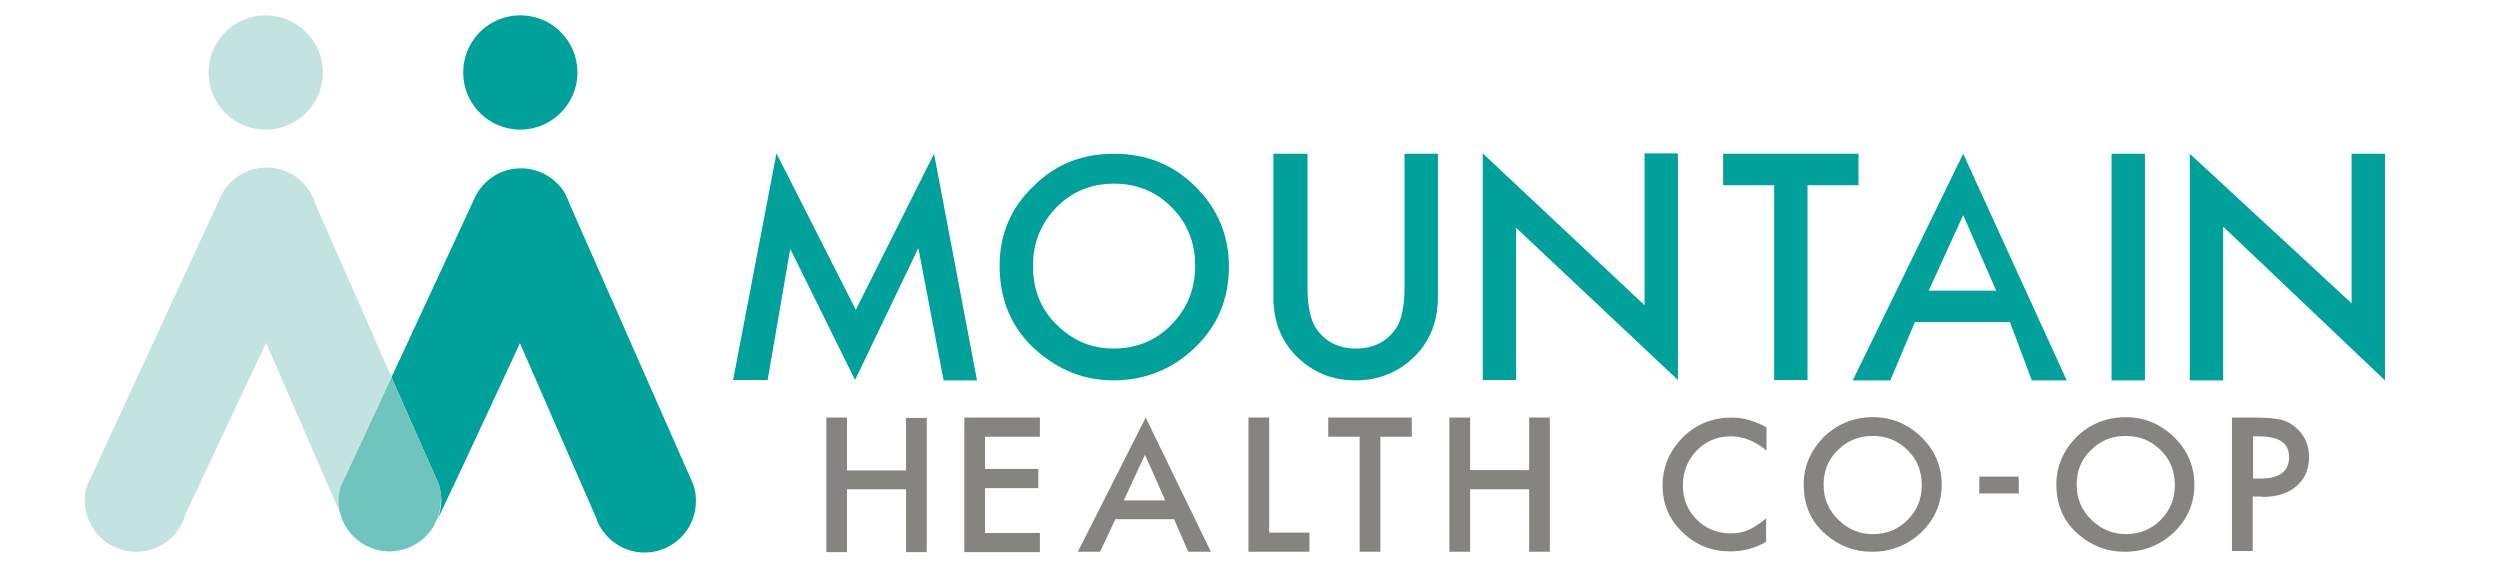
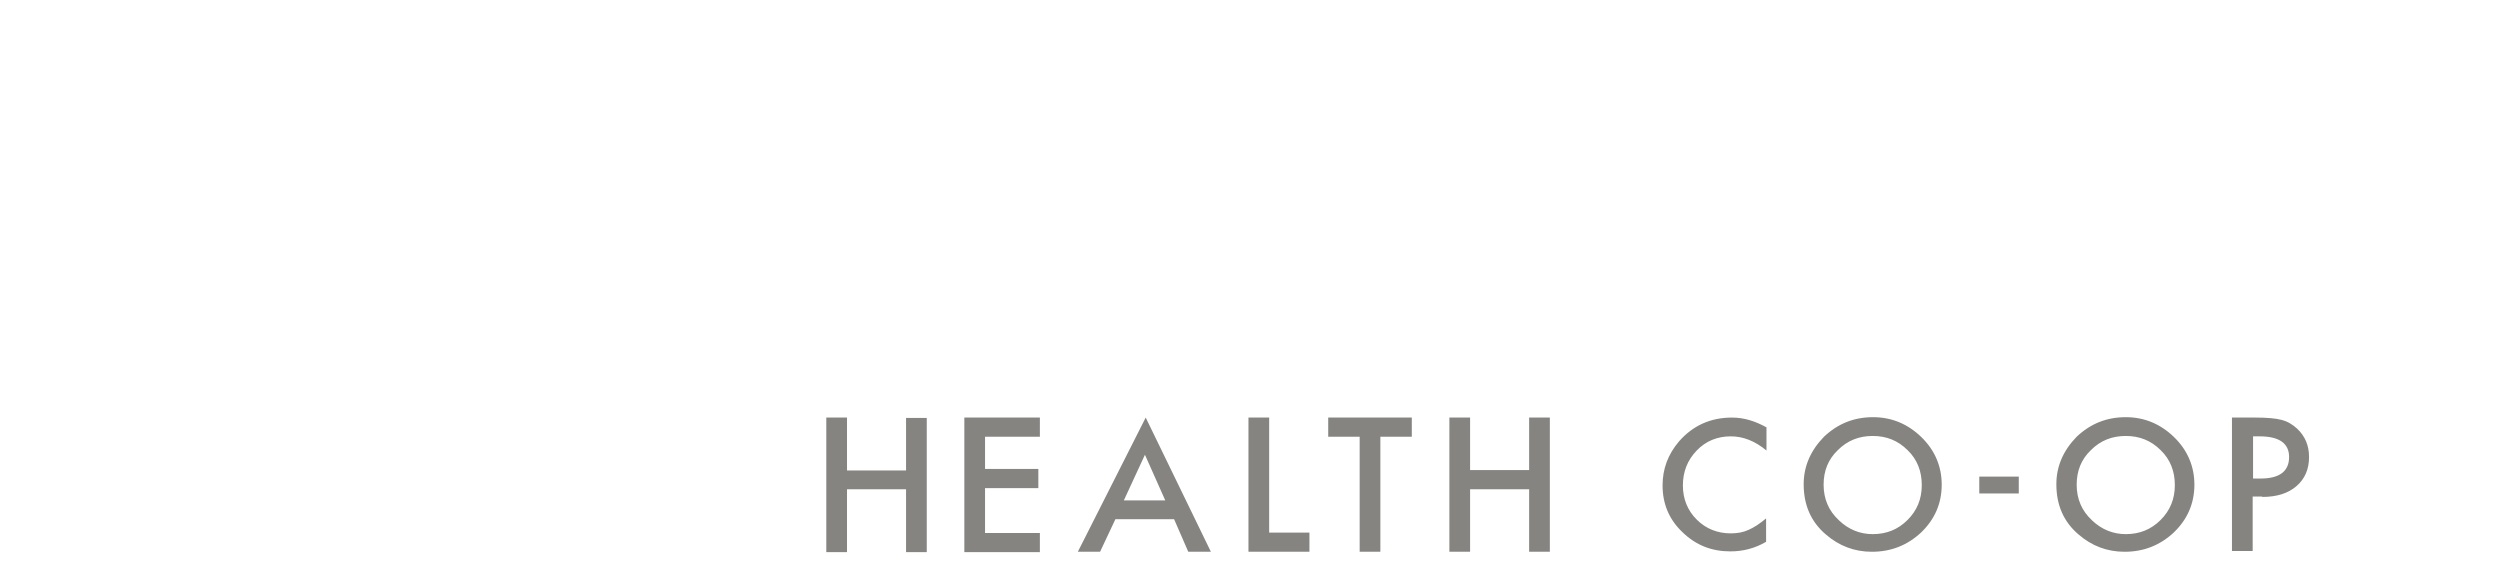
<svg xmlns="http://www.w3.org/2000/svg" version="1.2" viewBox="0 0 652 149" width="652" height="149">
  <title>mountain-health-co-op-logo-vector-svg</title>
  <style>
		.s0 { fill: #c3e3e1 } 
		.s1 { fill: #00a09b } 
		.s2 { fill: #70c4be } 
		.s3 { fill: #858481 } 
	</style>
-   <path id="Layer" fill-rule="evenodd" class="s0" d="m69.3 33.8c8.2 0 14.9-6.6 14.9-14.9 0-8.2-6.7-14.9-14.9-14.9-8.2 0-14.9 6.6-14.9 14.9 0 8.3 6.7 15 14.9 14.9zm19.9 92.4v-0.1c0.3-0.7 0.6-1.4 1-2.1l11.9-25.7-19.9-45.2q-0.4-1.5-1.2-2.7v-0.1c-2.3-4-6.6-6.6-11.5-6.6-4.9 0-9.2 2.7-11.5 6.6v0.1c-0.4 0.7-0.7 1.3-1 2.1l-33 71.4c-0.4 0.7-0.7 1.4-1 2.1l-0.1 0.1c-0.5 1.4-0.8 2.9-0.8 4.4 0 7.4 6 13.4 13.4 13.4 4.5 0 8.5-2.2 10.9-5.6 0.9-1.3 1.6-2.7 2-4.3l21-44.6 19.8 45.6c0 0.1 0.1 0.2 0.1 0.2-0.5-1.4-0.8-3-0.8-4.5-0.1-1.6 0.2-3.1 0.7-4.5z" />
-   <path id="Layer" fill-rule="evenodd" class="s1" d="m180.8 126.3c0.5 1.4 0.7 2.8 0.7 4.4 0 7.4-6 13.4-13.4 13.4-5 0-9.4-2.8-11.7-6.9q-0.6-1-0.9-2.1l-19.9-45.6c0 0-16.2 35-21.4 45.8 0.5-1.5 0.9-3 0.9-4.7 0-1.5-0.3-3-0.7-4.4l-0.1-0.1c-0.2-0.7-0.5-1.3-0.8-1.9l-11.4-25.8 21.2-45.7c0.3-0.7 0.6-1.4 1-2.1l0.1-0.1c2.3-4 6.6-6.6 11.5-6.6 4.9 0 9.2 2.7 11.5 6.6v0.1q0.7 1.3 1.2 2.7l31.3 71c0.3 0.6 0.6 1.3 0.8 1.9zm-45.1-122.3c8.2 0 14.9 6.6 14.9 14.9 0 8.2-6.7 14.9-14.9 14.9-8.2 0-14.9-6.6-14.9-14.9 0-8.2 6.6-14.9 14.9-14.9z" />
-   <path id="Layer" class="s2" d="m114.4 126.2l-0.1-0.1c-0.2-0.7-0.5-1.3-0.8-1.9l-11.4-25.8-11.9 25.6c-0.4 0.7-0.7 1.4-1 2.1l-0.1 0.1c-0.5 1.4-0.8 2.9-0.8 4.4 0 1.6 0.3 3.1 0.8 4.5 0.2 0.6 0.5 1.2 0.8 1.8 2.3 4.1 6.7 6.9 11.7 6.9 4.8 0 9.1-2.6 11.4-6.4 0.3-0.5 0.6-1.3 1.1-2.3 0.5-1.5 0.9-3 0.9-4.7 0.1-1.4-0.1-2.9-0.6-4.2z" />
  <path id="Layer" fill-rule="evenodd" class="s3" d="m220.9 122.7h15.4v-13.7h5.4v35h-5.4v-16.4h-15.4v16.4h-5.4v-35.1h5.4zm50.3-8.8h-14.3v8.4h13.9v5h-13.9v11.7h14.3v5h-19.7v-35.1h19.7zm35 21.5h-15.3l-4 8.5h-5.8l17.7-35 17 35h-5.9zm-2.3-4.9l-5.3-11.9-5.5 11.9zm27.1-21.6v30h10.5v5h-15.9v-35zm29 5v30h-5.4v-30h-8.2v-5h21.8v5zm23.4 8.7h15.4v-13.7h5.4v35h-5.4v-16.3h-15.4v16.3h-5.4v-35h5.4zm77.3-11.2v6.1c-3-2.5-6.1-3.7-9.3-3.7-3.5 0-6.5 1.2-8.9 3.7-2.4 2.5-3.6 5.5-3.6 9.1 0 3.5 1.2 6.5 3.6 8.9 2.4 2.4 5.4 3.6 8.9 3.6 1.8 0 3.3-0.3 4.6-0.9 0.7-0.3 1.4-0.7 2.2-1.2q1.2-0.8 2.4-1.8v6.1c-2.9 1.7-6 2.5-9.3 2.5-4.9 0-9-1.6-12.5-5-3.5-3.3-5.2-7.4-5.2-12.2 0-4.3 1.4-8.1 4.3-11.5 3.6-4.1 8.2-6.2 13.8-6.2 3.1 0 6 0.9 8.9 2.5zm15 2.5c3.6-3.4 7.8-5.1 12.8-5.1 4.9 0 9.1 1.8 12.6 5.2 3.5 3.4 5.3 7.6 5.3 12.4 0 4.9-1.8 9-5.3 12.4q-5.4 5.1-12.9 5.1-6.8 0-12-4.5c-3.9-3.3-5.8-7.7-5.8-13.1 0-4.7 1.8-8.8 5.3-12.4zm3.9 21.8c2.5 2.4 5.5 3.6 8.8 3.6 3.6 0 6.6-1.2 9.1-3.7 2.5-2.5 3.7-5.5 3.7-9.1 0-3.6-1.2-6.7-3.7-9.1-2.5-2.5-5.5-3.7-9.1-3.7-3.6 0-6.6 1.2-9.1 3.7-2.5 2.4-3.7 5.4-3.7 9 0 3.7 1.3 6.8 4 9.3zm36.6-11.4h10.3v4.4h-10.3zm25.4-10.4c3.6-3.4 7.8-5.1 12.8-5.1 4.9 0 9.1 1.8 12.6 5.2 3.5 3.4 5.3 7.6 5.3 12.4 0 4.9-1.8 9-5.3 12.4q-5.4 5.1-12.9 5.1-6.8 0-12-4.5c-3.9-3.3-5.8-7.7-5.8-13.1 0-4.7 1.8-8.8 5.3-12.4zm4 21.8c2.5 2.4 5.5 3.6 8.8 3.6 3.6 0 6.6-1.2 9.1-3.7 2.5-2.5 3.7-5.5 3.7-9.1 0-3.6-1.2-6.7-3.7-9.1-2.5-2.5-5.5-3.7-9.1-3.7-3.6 0-6.6 1.2-9.1 3.7-2.5 2.4-3.7 5.4-3.7 9 0 3.7 1.3 6.8 4 9.3zm44.4-6.2h-2.5v14.2h-5.4v-34.8h6.1c3 0 5.3 0.2 6.8 0.6 1.6 0.4 2.9 1.2 4.1 2.3 2.1 2 3.1 4.4 3.1 7.4 0 3.2-1.1 5.7-3.3 7.6-2.2 1.9-5.2 2.8-8.9 2.8zm-2.4-15.7v11h2c4.9 0 7.4-1.9 7.4-5.6 0-3.6-2.6-5.4-7.7-5.4z" />
-   <path id="Layer" fill-rule="evenodd" class="s1" d="m191.2 99.1l11.3-59.1 20.7 40.8 20.4-40.7 11.2 59.1h-8.7l-6.6-34.5-16.5 34.4-16.9-34.2-5.9 34.2zm78.4-50.6c5.8-5.8 12.8-8.4 21-8.4 8.1 0 15.3 2.7 21.1 8.5 5.9 5.8 8.8 12.8 8.8 21 0 8.3-2.9 15.3-8.8 21-5.9 5.7-13.1 8.6-21.4 8.6-7.4 0-14-2.6-19.9-7.7-6.5-5.7-9.7-13.1-9.7-22.3 0-8 2.9-15 8.9-20.7zm6.1 36.3c4.2 4.1 9.1 6.1 14.6 6.1 6 0 11.1-2 15.2-6.2 4.1-4.2 6.2-9.3 6.2-15.3 0-6.1-2-11.2-6.1-15.3-4-4.1-9-6.2-15-6.2-6 0-11 2-15.1 6.2-4 4.1-6.1 9.2-6.1 15.2 0 6.3 2.1 11.5 6.3 15.5zm65.3-44.7v34.9c0 5 0.8 8.6 2.4 10.9 2.4 3.3 5.8 5 10.2 5 4.5 0 7.9-1.7 10.3-5 1.6-2.2 2.4-5.8 2.4-10.9v-34.9h8.7v37.4c0 6.1-1.9 11.1-5.7 15.1-4.3 4.4-9.6 6.6-15.8 6.6-6.2 0-11.4-2.2-15.7-6.6-3.8-4-5.7-9-5.7-15.1v-37.4zm45.7 59v-59.1l42.2 39.6v-39.6h8.7v59.1l-42.2-39.7v39.7zm84.7-50.8v50.8h-8.7v-50.8h-13.3v-8.2h35.3v8.2zm52.8 35.7h-24.8l-6.4 15.2h-9.8l28.8-59.1 27 59.1h-9.1zm-3.6-8.2l-8.6-19.7-9 19.7zm38.8 23.4h-8.7v-59.1h8.7zm11.7 0v-59.1l42.2 39v-39h8.7v59.1l-42.2-40.1v40.1z" />
</svg>